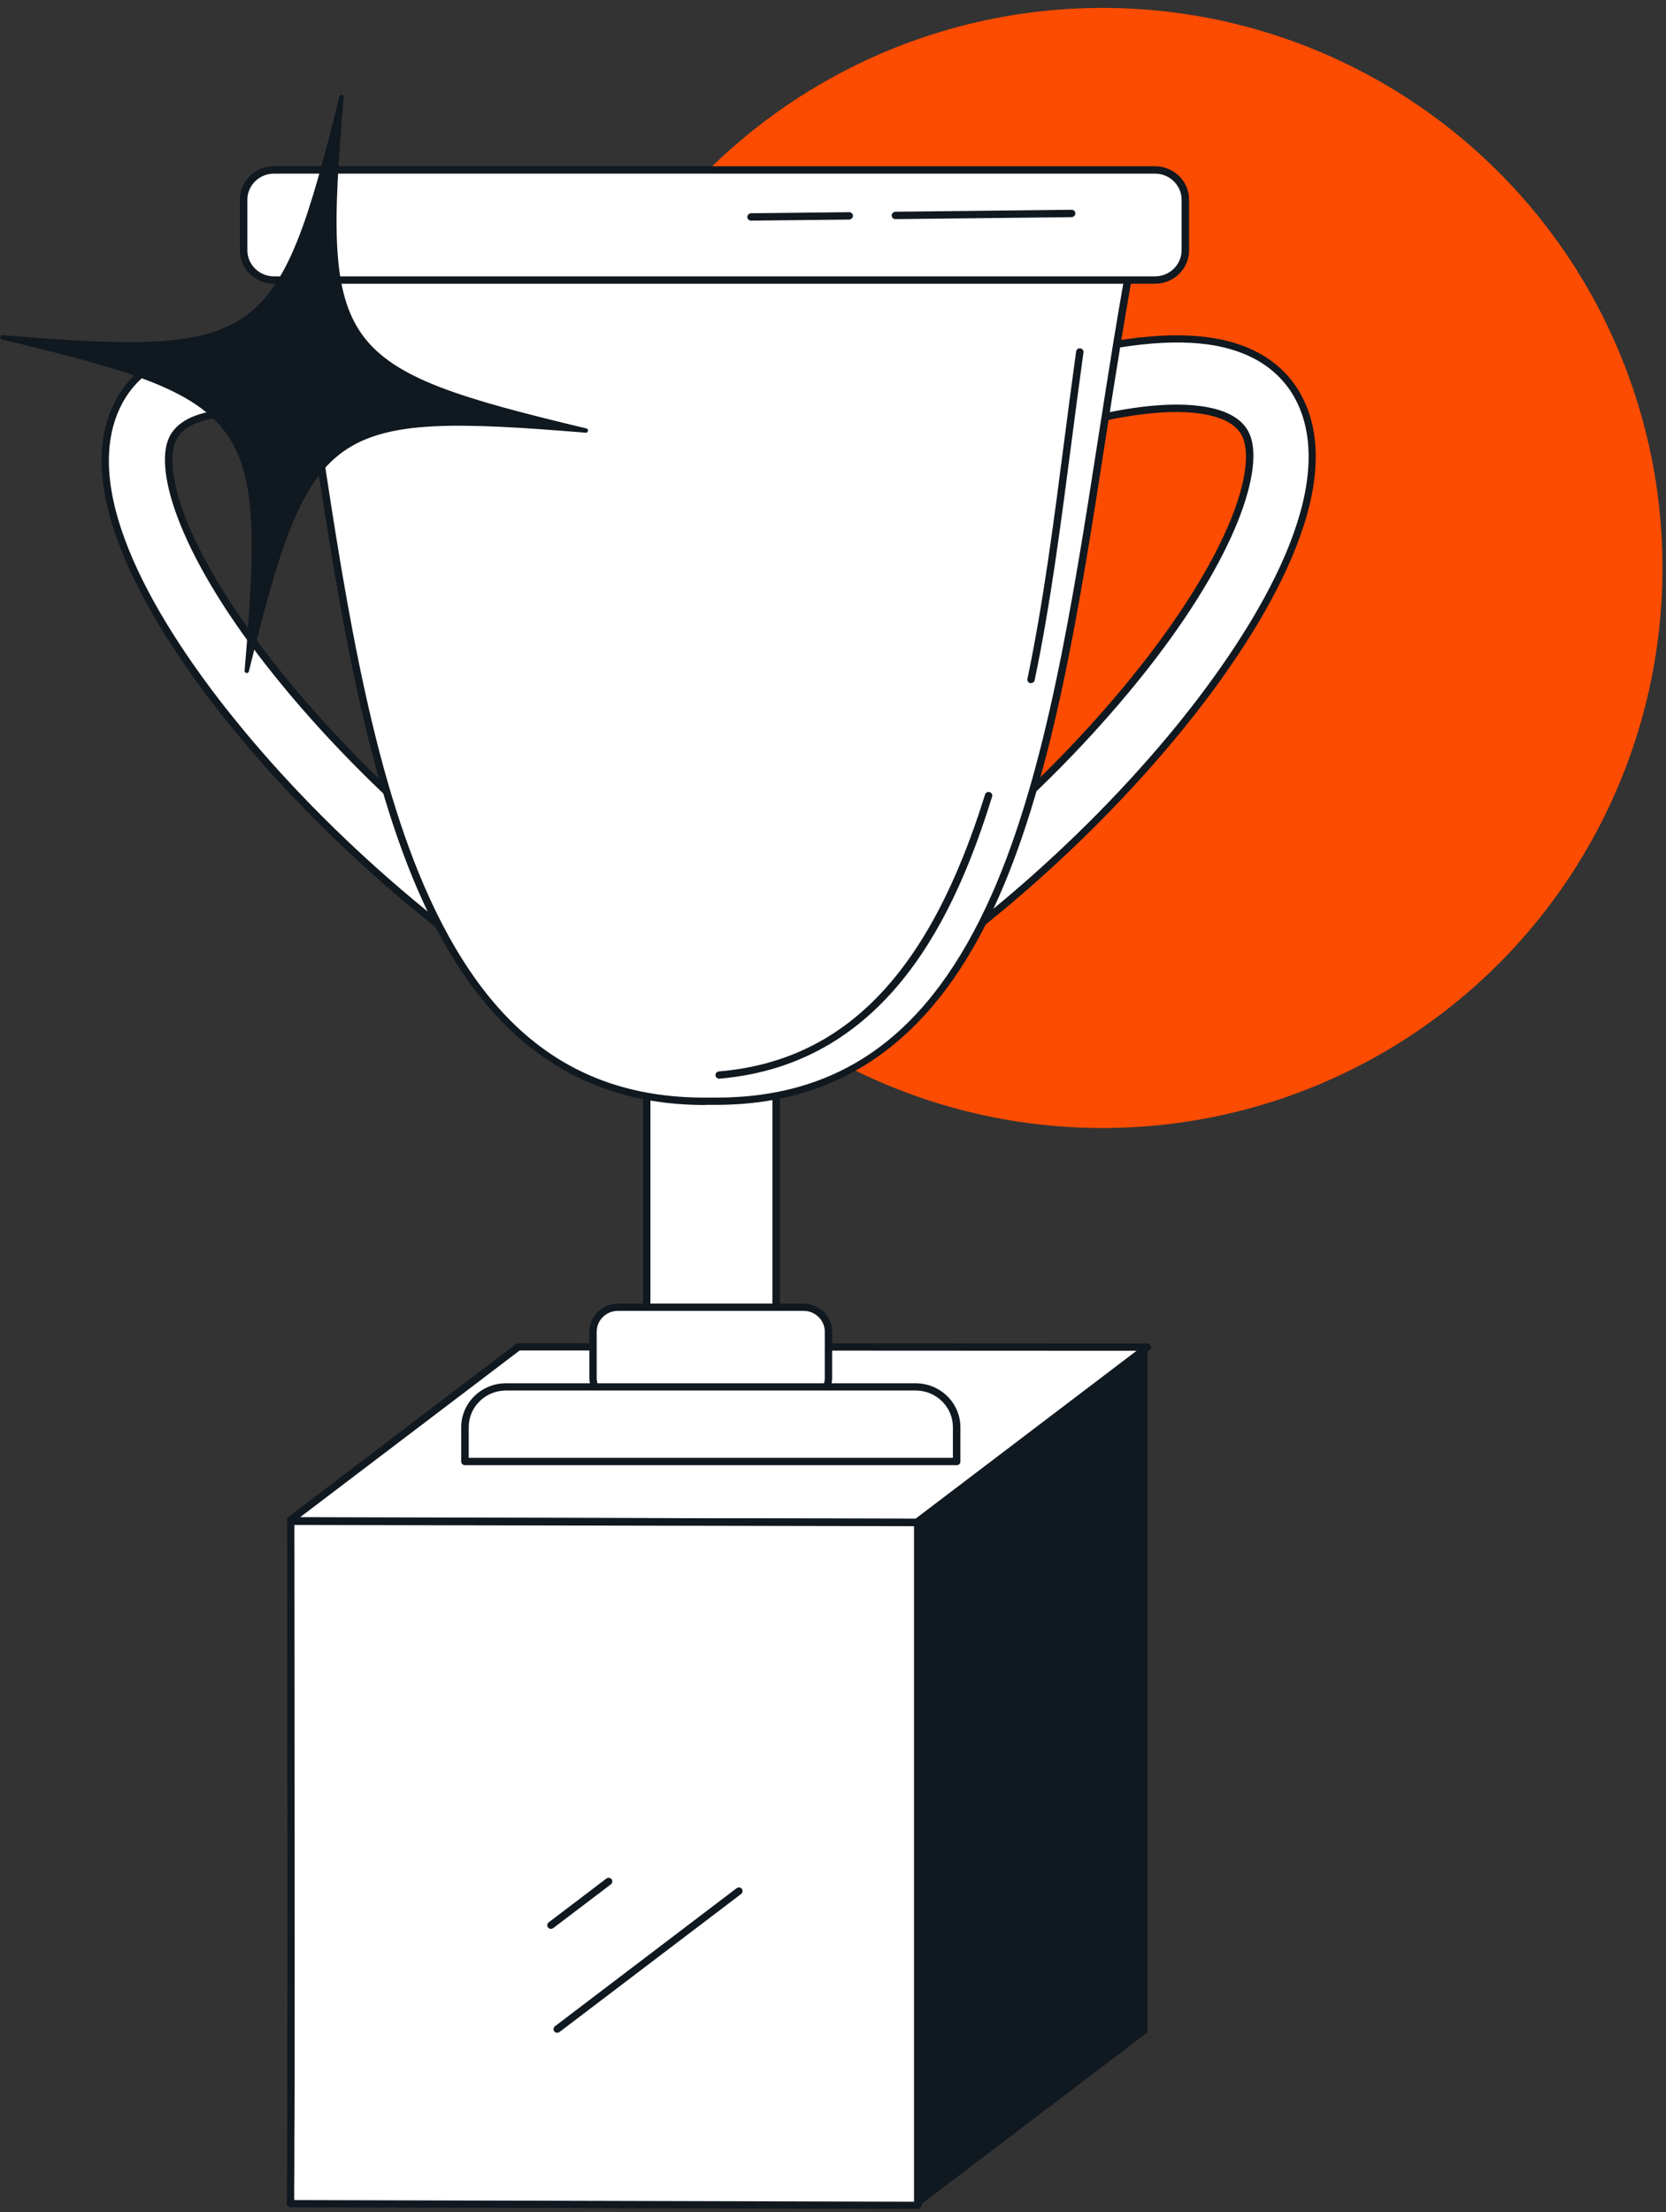
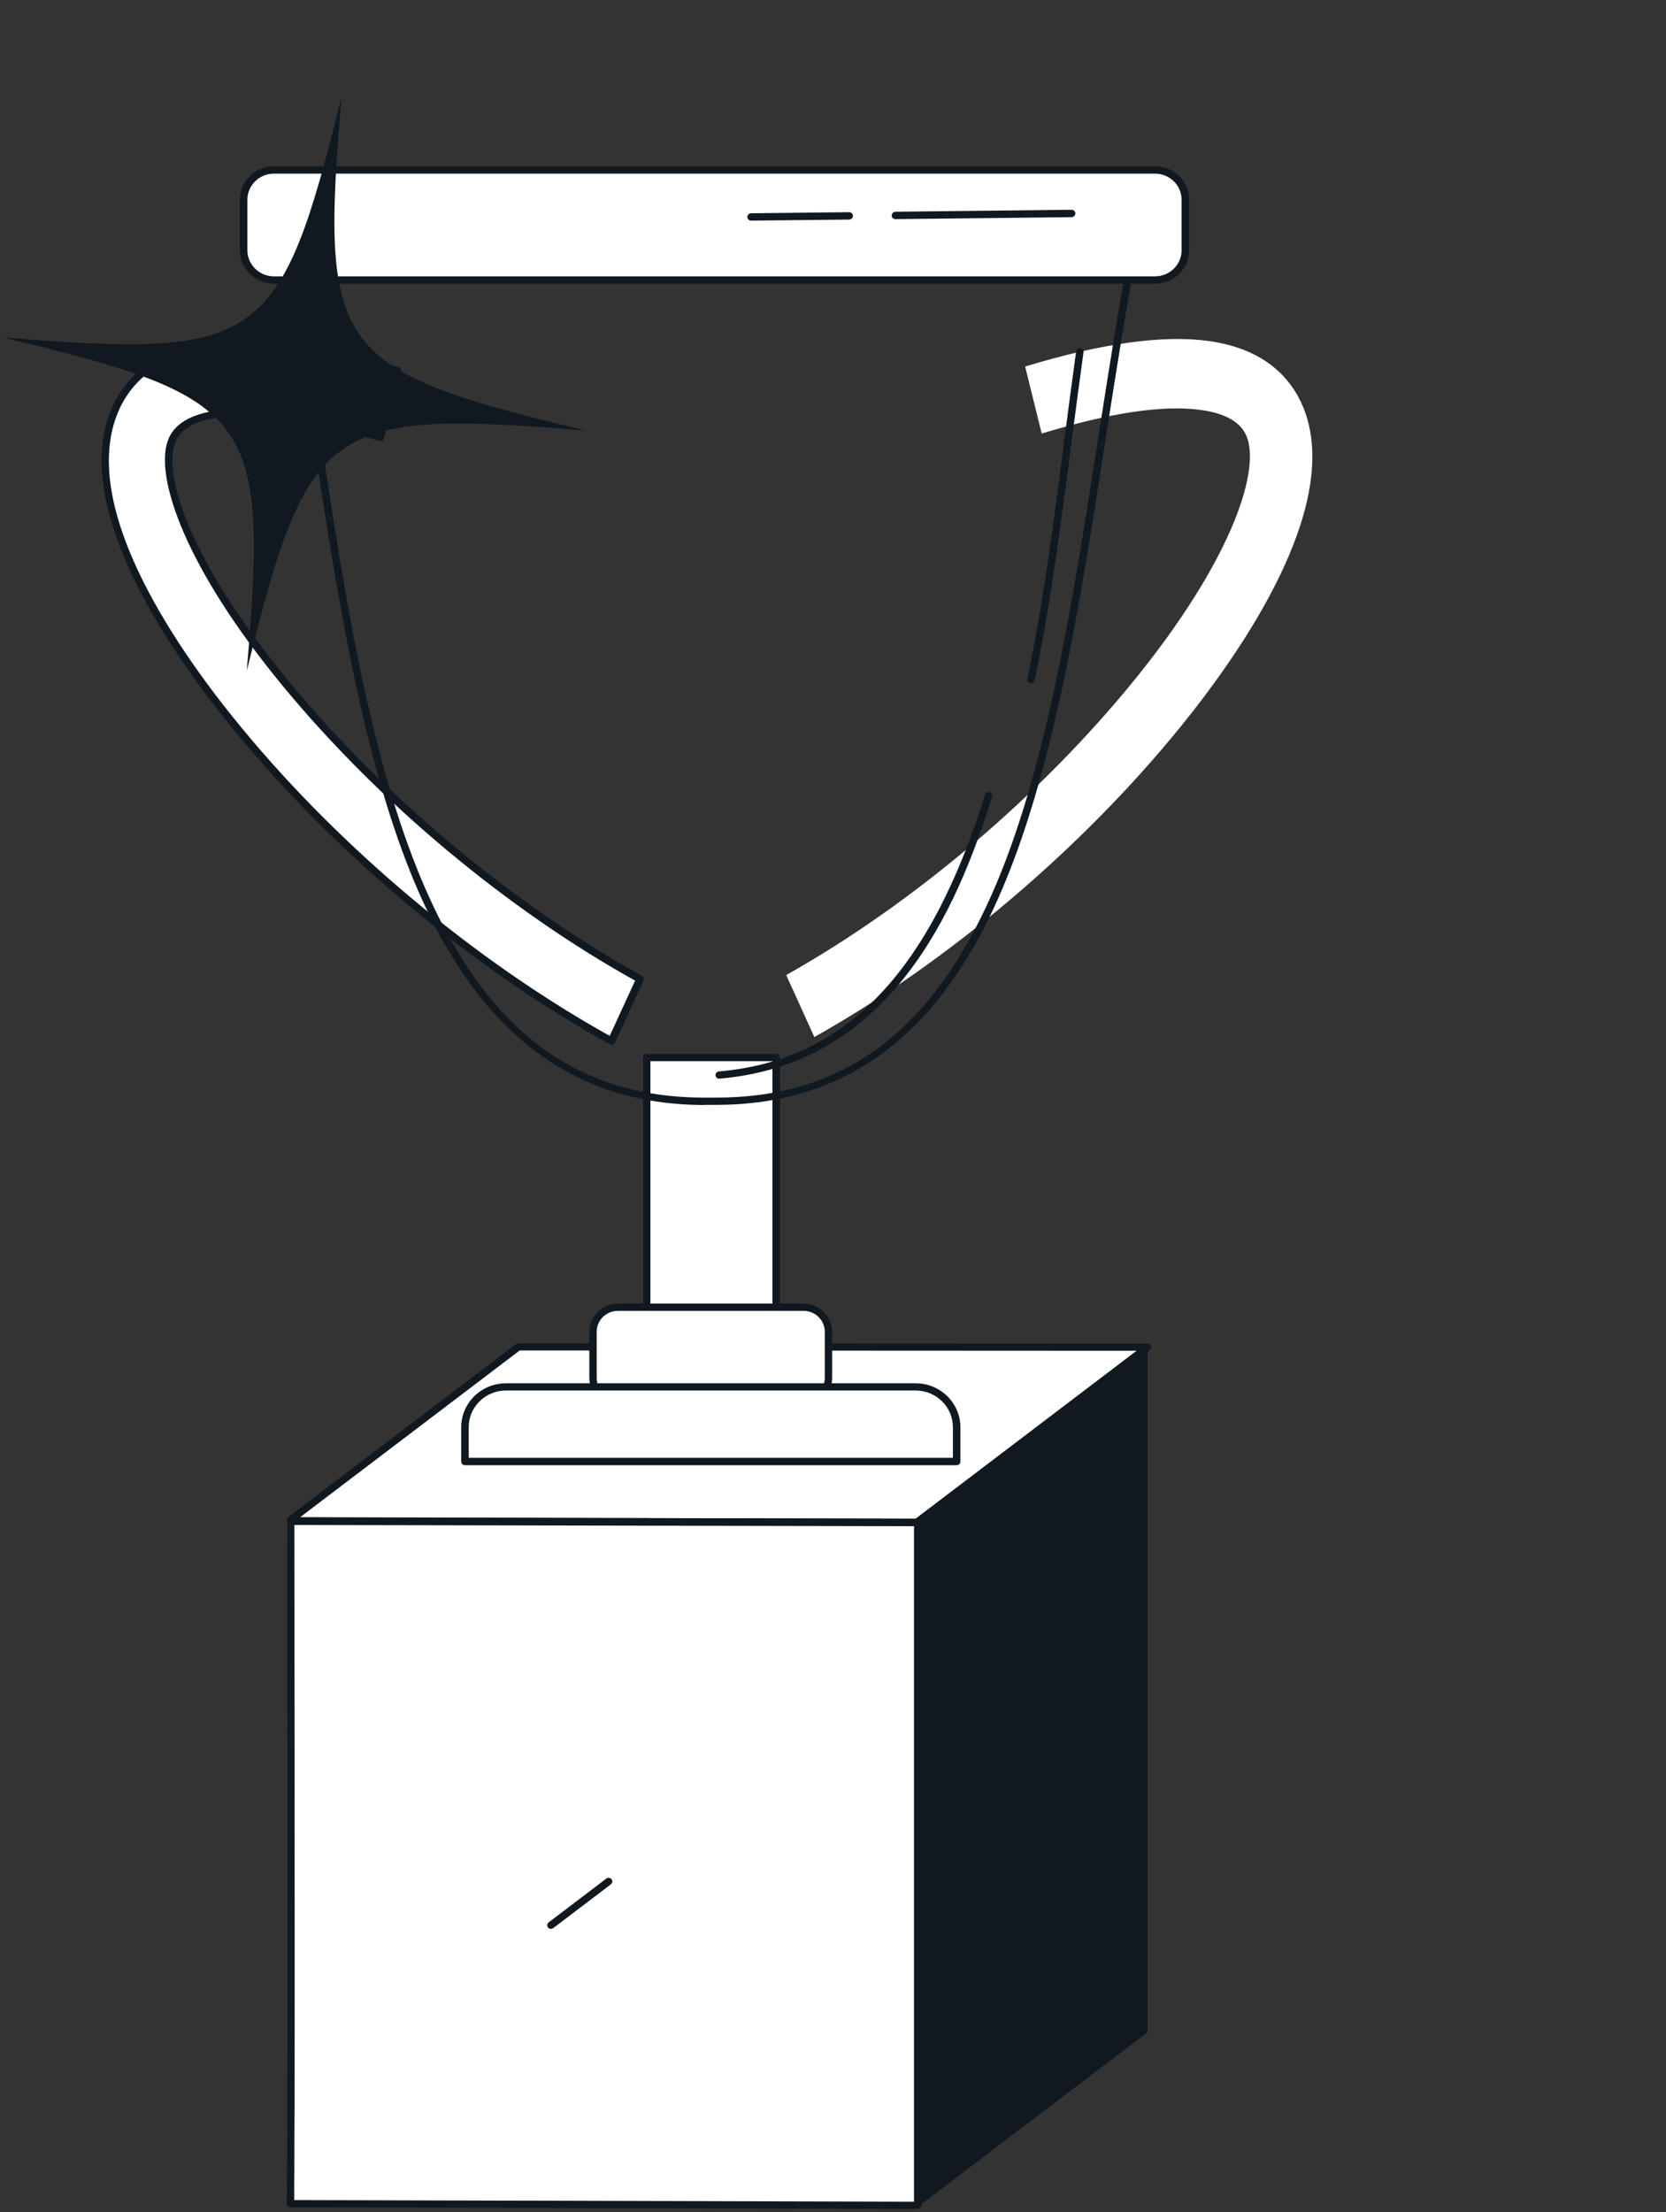
<svg xmlns="http://www.w3.org/2000/svg" width="119" height="158" viewBox="0 0 119 158" fill="none">
  <rect x="0" y="0" width="119" height="158" fill="#333333" stroke="none" />
-   <circle cx="78.748" cy="40.565" r="40" fill="#FC4C02" />
  <g clip-path="url(#clip0_2020_408)">
    <path d="M81.962 96.216L65.473 108.734L20.84 108.616C20.775 108.616 20.742 108.552 20.786 108.519L37.023 96.183L81.962 96.205V96.216Z" fill="white" />
    <path d="M65.473 109.003L20.84 108.885C20.687 108.885 20.567 108.799 20.512 108.67C20.468 108.541 20.512 108.412 20.622 108.326L36.859 95.99C36.859 95.99 36.957 95.936 37.023 95.936L81.962 95.957C82.071 95.957 82.18 96.033 82.213 96.13C82.246 96.237 82.213 96.356 82.126 96.42L65.637 108.939C65.637 108.939 65.539 108.993 65.473 108.993V109.003ZM21.442 108.358L65.386 108.476L81.185 96.474L37.121 96.452L21.442 108.358Z" fill="#101820" />
    <path d="M81.962 96.226V145.151L65.725 157.487C65.659 157.53 65.55 157.497 65.55 157.433V108.734C65.55 108.734 81.721 96.237 81.951 96.226H81.962Z" fill="#101820" />
    <path d="M65.561 157.508L20.742 157.39C20.84 157.465 20.775 108.648 20.775 108.648L65.561 108.734C65.561 108.734 65.561 157.551 65.561 157.508Z" fill="white" />
    <path d="M65.561 157.766L20.742 157.648C20.622 157.648 20.512 157.562 20.48 157.444C20.48 157.411 20.48 157.379 20.48 157.347C20.567 155.755 20.512 109.648 20.512 108.638C20.512 108.573 20.545 108.498 20.589 108.455C20.643 108.401 20.709 108.379 20.775 108.379L65.561 108.465C65.703 108.465 65.823 108.584 65.823 108.724V157.497C65.823 157.562 65.79 157.637 65.746 157.68C65.692 157.734 65.626 157.756 65.561 157.756V157.766ZM21.004 157.132L65.287 157.25V109.003L21.026 108.917C21.026 111.67 21.037 114.252 21.048 138.278C21.048 151.044 21.048 131.836 21.048 141.408C21.048 146.194 21.048 150.195 21.026 152.991C21.026 154.389 21.026 155.486 21.015 156.239C21.015 156.648 21.015 156.938 21.015 157.132H21.004Z" fill="#101820" />
-     <path d="M39.8 145.183C39.723 145.183 39.647 145.151 39.592 145.086C39.505 144.968 39.527 144.807 39.636 144.721L52.615 134.858C52.735 134.772 52.899 134.794 52.986 134.901C53.074 135.02 53.052 135.181 52.943 135.267L39.964 145.129C39.964 145.129 39.855 145.183 39.8 145.183Z" fill="#101820" />
    <path d="M39.352 137.762C39.275 137.762 39.199 137.73 39.144 137.665C39.056 137.547 39.078 137.386 39.188 137.3L43.31 134.17C43.43 134.084 43.594 134.106 43.681 134.213C43.769 134.331 43.747 134.493 43.638 134.579L39.516 137.708C39.516 137.708 39.406 137.762 39.352 137.762Z" fill="#101820" />
    <path d="M55.447 75.534H46.196V99.797H55.447V75.534Z" fill="white" />
    <path d="M55.447 100.055H46.196C46.054 100.055 45.934 99.937 45.934 99.797V75.534C45.934 75.394 46.054 75.276 46.196 75.276H55.447C55.589 75.276 55.709 75.394 55.709 75.534V99.797C55.709 99.937 55.589 100.055 55.447 100.055ZM46.459 99.528H55.173V75.792H46.459V99.528Z" fill="#101820" />
    <path d="M57.393 93.355H44.141C43.157 93.355 42.358 94.14 42.358 95.108V98.399C42.358 99.367 43.157 100.152 44.141 100.152H57.393C58.377 100.152 59.175 99.367 59.175 98.399V95.108C59.175 94.14 58.377 93.355 57.393 93.355Z" fill="white" />
    <path d="M57.393 100.421H44.141C43.014 100.421 42.096 99.517 42.096 98.41V95.119C42.096 94.011 43.014 93.107 44.141 93.107H57.393C58.519 93.107 59.438 94.011 59.438 95.119V98.41C59.438 99.517 58.519 100.421 57.393 100.421ZM44.141 93.624C43.299 93.624 42.621 94.29 42.621 95.119V98.41C42.621 99.238 43.299 99.905 44.141 99.905H57.393C58.235 99.905 58.913 99.238 58.913 98.41V95.119C58.913 94.29 58.235 93.624 57.393 93.624H44.141Z" fill="#101820" />
    <path d="M36.137 99.055H65.407C67.026 99.055 68.338 100.346 68.338 101.937V104.389H33.207V101.937C33.207 100.346 34.519 99.055 36.137 99.055Z" fill="white" />
    <path d="M68.338 104.648H33.207C33.065 104.648 32.944 104.529 32.944 104.389V101.937C32.944 100.206 34.377 98.797 36.137 98.797H65.407C67.168 98.797 68.6 100.206 68.6 101.937V104.389C68.6 104.529 68.48 104.648 68.338 104.648ZM33.469 104.121H68.064V101.927C68.064 100.485 66.873 99.313 65.407 99.313H36.137C34.672 99.313 33.48 100.485 33.48 101.927V104.121H33.469Z" fill="#101820" />
    <path d="M43.681 74.351C33.983 68.995 24.274 60.907 17.068 52.163C12.64 46.796 5.576 36.751 8.026 29.782C8.736 27.771 10.53 25.243 15.089 24.63C18.391 24.189 22.863 24.802 28.374 26.459L27.171 31.245C22.229 29.761 18.358 29.191 15.636 29.556C13.766 29.804 12.629 30.481 12.246 31.567C11.339 34.138 13.525 40.462 20.425 48.829C27.28 57.132 36.498 64.822 45.715 69.92L43.671 74.351H43.681Z" fill="white" />
    <path d="M43.681 74.609C43.681 74.609 43.594 74.598 43.55 74.577C33.819 69.199 24.088 61.09 16.86 52.325C12.399 46.915 5.281 36.784 7.774 29.696C8.507 27.62 10.366 25.007 15.045 24.372C18.391 23.921 22.896 24.544 28.45 26.211C28.582 26.254 28.669 26.394 28.625 26.523L27.423 31.309C27.401 31.385 27.357 31.438 27.291 31.471C27.226 31.503 27.149 31.514 27.084 31.492C22.185 30.019 18.336 29.449 15.668 29.814C13.908 30.051 12.837 30.664 12.498 31.653C11.623 34.149 13.788 40.376 20.633 48.668C27.466 56.949 36.662 64.618 45.857 69.694C45.978 69.758 46.021 69.909 45.967 70.027L43.922 74.458C43.889 74.523 43.835 74.577 43.758 74.598C43.736 74.598 43.703 74.609 43.671 74.609H43.681ZM17.32 24.749C16.532 24.749 15.8 24.792 15.111 24.889C10.694 25.48 8.944 27.922 8.266 29.868C5.861 36.708 12.869 46.667 17.265 51.991C24.394 60.638 33.961 68.64 43.55 73.985L45.365 70.038C36.181 64.929 27.029 57.272 20.206 49.001C13.241 40.559 11.054 34.116 11.984 31.481C12.399 30.298 13.613 29.567 15.581 29.298C18.282 28.932 22.109 29.481 26.952 30.922L28.024 26.642C23.803 25.383 20.206 24.749 17.298 24.749H17.32Z" fill="#101820" />
    <path d="M58.158 74.071C67.704 68.715 77.249 60.627 84.345 51.884C88.697 46.517 95.651 36.472 93.246 29.503C92.546 27.491 90.785 24.964 86.302 24.351C83.044 23.91 78.649 24.523 73.225 26.179L74.406 30.965C79.261 29.481 83.077 28.911 85.756 29.277C87.593 29.524 88.719 30.202 89.091 31.288C89.976 33.858 87.833 40.182 81.043 48.55C74.297 56.852 65.233 64.542 56.157 69.64L58.169 74.071H58.158Z" fill="white" />
-     <path d="M58.158 74.329C58.158 74.329 58.103 74.329 58.071 74.319C57.994 74.297 57.94 74.243 57.907 74.179L55.895 69.748C55.84 69.629 55.895 69.479 56.004 69.414C65.047 64.338 74.089 56.67 80.814 48.388C87.538 40.096 89.681 33.869 88.817 31.374C88.478 30.395 87.429 29.782 85.701 29.535C83.066 29.169 79.294 29.739 74.472 31.212C74.406 31.234 74.33 31.223 74.264 31.191C74.198 31.159 74.155 31.094 74.133 31.03L72.952 26.244C72.919 26.115 72.996 25.975 73.127 25.932C78.583 24.254 83.022 23.641 86.313 24.093C90.927 24.727 92.754 27.341 93.475 29.416C95.924 36.493 88.927 46.635 84.531 52.045C77.413 60.81 67.846 68.93 58.268 74.297C58.224 74.319 58.18 74.329 58.136 74.329H58.158ZM56.485 69.748L58.279 73.695C67.715 68.35 77.118 60.348 84.138 51.712C88.456 46.388 95.356 36.429 92.994 29.578C92.327 27.642 90.611 25.201 86.259 24.598C83.088 24.168 78.813 24.749 73.542 26.351L74.603 30.621C79.37 29.18 83.132 28.642 85.788 29.008C87.735 29.277 88.927 30.008 89.331 31.191C90.239 33.826 88.096 40.257 81.24 48.7C74.526 56.971 65.517 64.628 56.485 69.737V69.748Z" fill="#101820" />
-     <path d="M50.843 78.653C75.532 78.921 75.806 44.419 81.109 16.941L20.381 16.715C25.29 44.989 26.187 79.104 50.832 78.653H50.843Z" fill="white" />
    <path d="M50.351 78.921C41.025 78.921 34.311 73.877 29.828 63.531C25.793 54.206 23.902 41.526 22.087 29.266C21.474 25.125 20.84 20.855 20.13 16.768C20.119 16.693 20.13 16.618 20.184 16.553C20.239 16.5 20.305 16.456 20.392 16.456L81.12 16.682C81.196 16.682 81.273 16.715 81.328 16.779C81.382 16.844 81.393 16.919 81.382 16.994C80.475 21.673 79.709 26.652 78.955 31.449C77.14 43.14 75.259 55.239 71.312 64.133C66.894 74.082 60.29 78.911 51.139 78.911C51.04 78.911 50.953 78.911 50.854 78.911C50.69 78.911 50.526 78.911 50.373 78.911L50.351 78.921ZM20.698 16.983C21.387 20.984 22.01 25.147 22.612 29.19C24.427 41.419 26.307 54.067 30.32 63.327C34.77 73.598 41.134 78.394 50.34 78.394C50.504 78.394 50.668 78.394 50.843 78.394C50.942 78.394 51.04 78.394 51.139 78.394C60.17 78.394 66.435 73.791 70.82 63.929C74.745 55.089 76.615 43.032 78.43 31.374C79.162 26.674 79.917 21.802 80.792 17.209L20.709 16.994L20.698 16.983Z" fill="#101820" />
    <path d="M73.652 48.797C73.652 48.797 73.619 48.797 73.597 48.797C73.455 48.765 73.356 48.625 73.389 48.485C74.516 43.086 75.281 37.203 76.013 31.514C76.287 29.406 76.571 27.233 76.866 25.104C76.888 24.964 77.019 24.856 77.162 24.878C77.304 24.899 77.413 25.028 77.391 25.168C77.096 27.287 76.812 29.47 76.538 31.567C75.795 37.267 75.04 43.161 73.903 48.582C73.881 48.711 73.761 48.786 73.641 48.786L73.652 48.797Z" fill="#101820" />
    <path d="M51.368 77.039C51.226 77.039 51.117 76.932 51.106 76.803C51.095 76.663 51.204 76.534 51.346 76.523C60.367 75.76 66.413 69.468 70.361 56.745C70.404 56.605 70.557 56.53 70.689 56.573C70.831 56.616 70.907 56.766 70.864 56.895C68.338 65.048 63.56 76.007 51.39 77.039C51.39 77.039 51.379 77.039 51.368 77.039Z" fill="#101820" />
    <path d="M82.508 12.144H19.561C18.371 12.144 17.407 13.092 17.407 14.262V17.876C17.407 19.046 18.371 19.995 19.561 19.995H82.508C83.698 19.995 84.662 19.046 84.662 17.876V14.262C84.662 13.092 83.698 12.144 82.508 12.144Z" fill="white" />
    <path d="M82.508 20.264H19.561C18.227 20.264 17.134 19.199 17.134 17.876V14.263C17.134 12.95 18.216 11.875 19.561 11.875H82.508C83.842 11.875 84.936 12.94 84.936 14.263V17.876C84.936 19.188 83.853 20.264 82.508 20.264ZM19.561 12.402C18.522 12.402 17.669 13.241 17.669 14.263V17.876C17.669 18.898 18.522 19.737 19.561 19.737H82.508C83.547 19.737 84.4 18.898 84.4 17.876V14.263C84.4 13.241 83.547 12.402 82.508 12.402H19.561Z" fill="#101820" />
    <path d="M63.953 15.65C63.811 15.65 63.691 15.532 63.691 15.392C63.691 15.252 63.811 15.134 63.953 15.123L76.549 14.983C76.691 14.983 76.812 15.101 76.812 15.241C76.812 15.381 76.691 15.499 76.549 15.51L63.953 15.65Z" fill="#101820" />
    <path d="M53.642 15.758C53.5 15.758 53.38 15.639 53.38 15.499C53.38 15.36 53.5 15.241 53.642 15.231L60.662 15.155C60.804 15.155 60.925 15.274 60.925 15.413C60.925 15.553 60.804 15.671 60.662 15.682L53.642 15.758Z" fill="#101820" />
    <path d="M41.845 30.75C23.355 29.234 22.01 30.18 17.626 47.915C19.167 29.728 18.205 28.405 0.175 24.093C18.664 25.609 20.009 24.663 24.394 6.928C22.852 25.114 23.814 26.437 41.845 30.75Z" fill="#101820" />
-     <path d="M41.845 30.75C23.355 29.234 22.01 30.18 17.626 47.915C19.167 29.728 18.205 28.405 0.175 24.093C18.664 25.609 20.009 24.663 24.394 6.928C22.852 25.114 23.814 26.437 41.845 30.75Z" stroke="#101820" stroke-width="0.31" stroke-linecap="round" stroke-linejoin="round" />
  </g>
  <defs>
    <clipPath id="clip0_2020_408">
      <rect width="94" height="151" fill="white" transform="translate(0 6.766)" />
    </clipPath>
  </defs>
</svg>